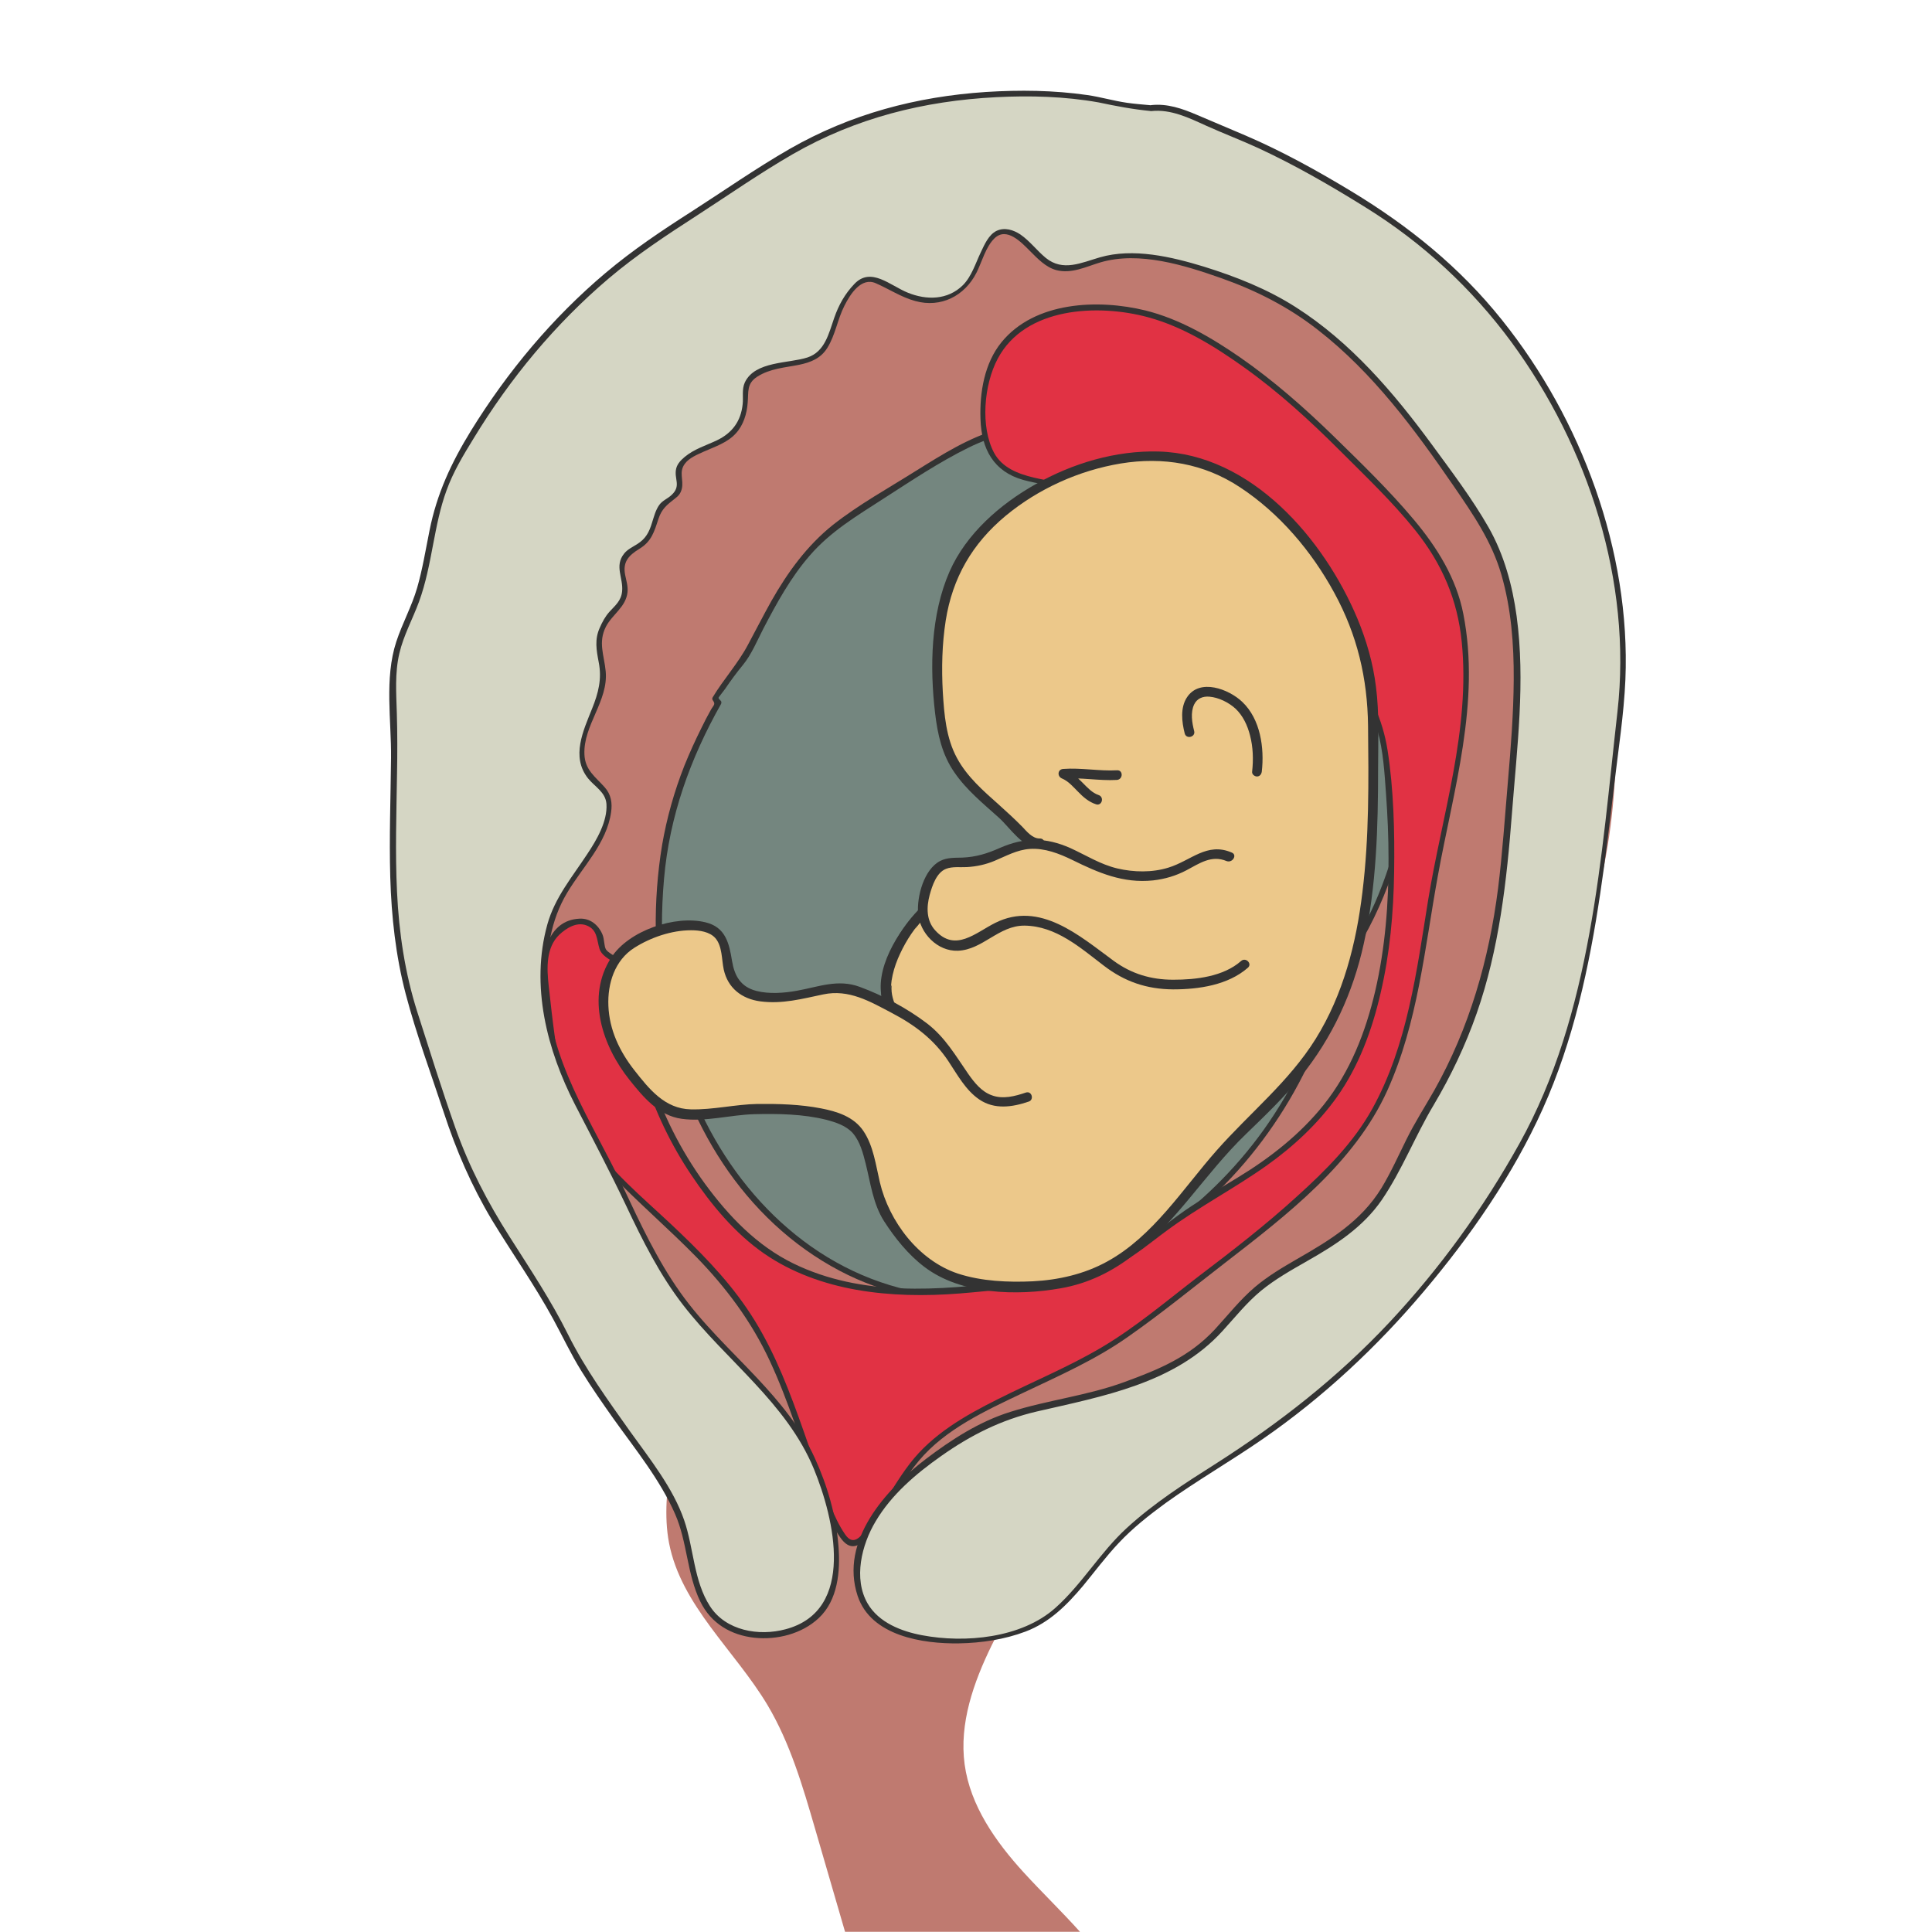
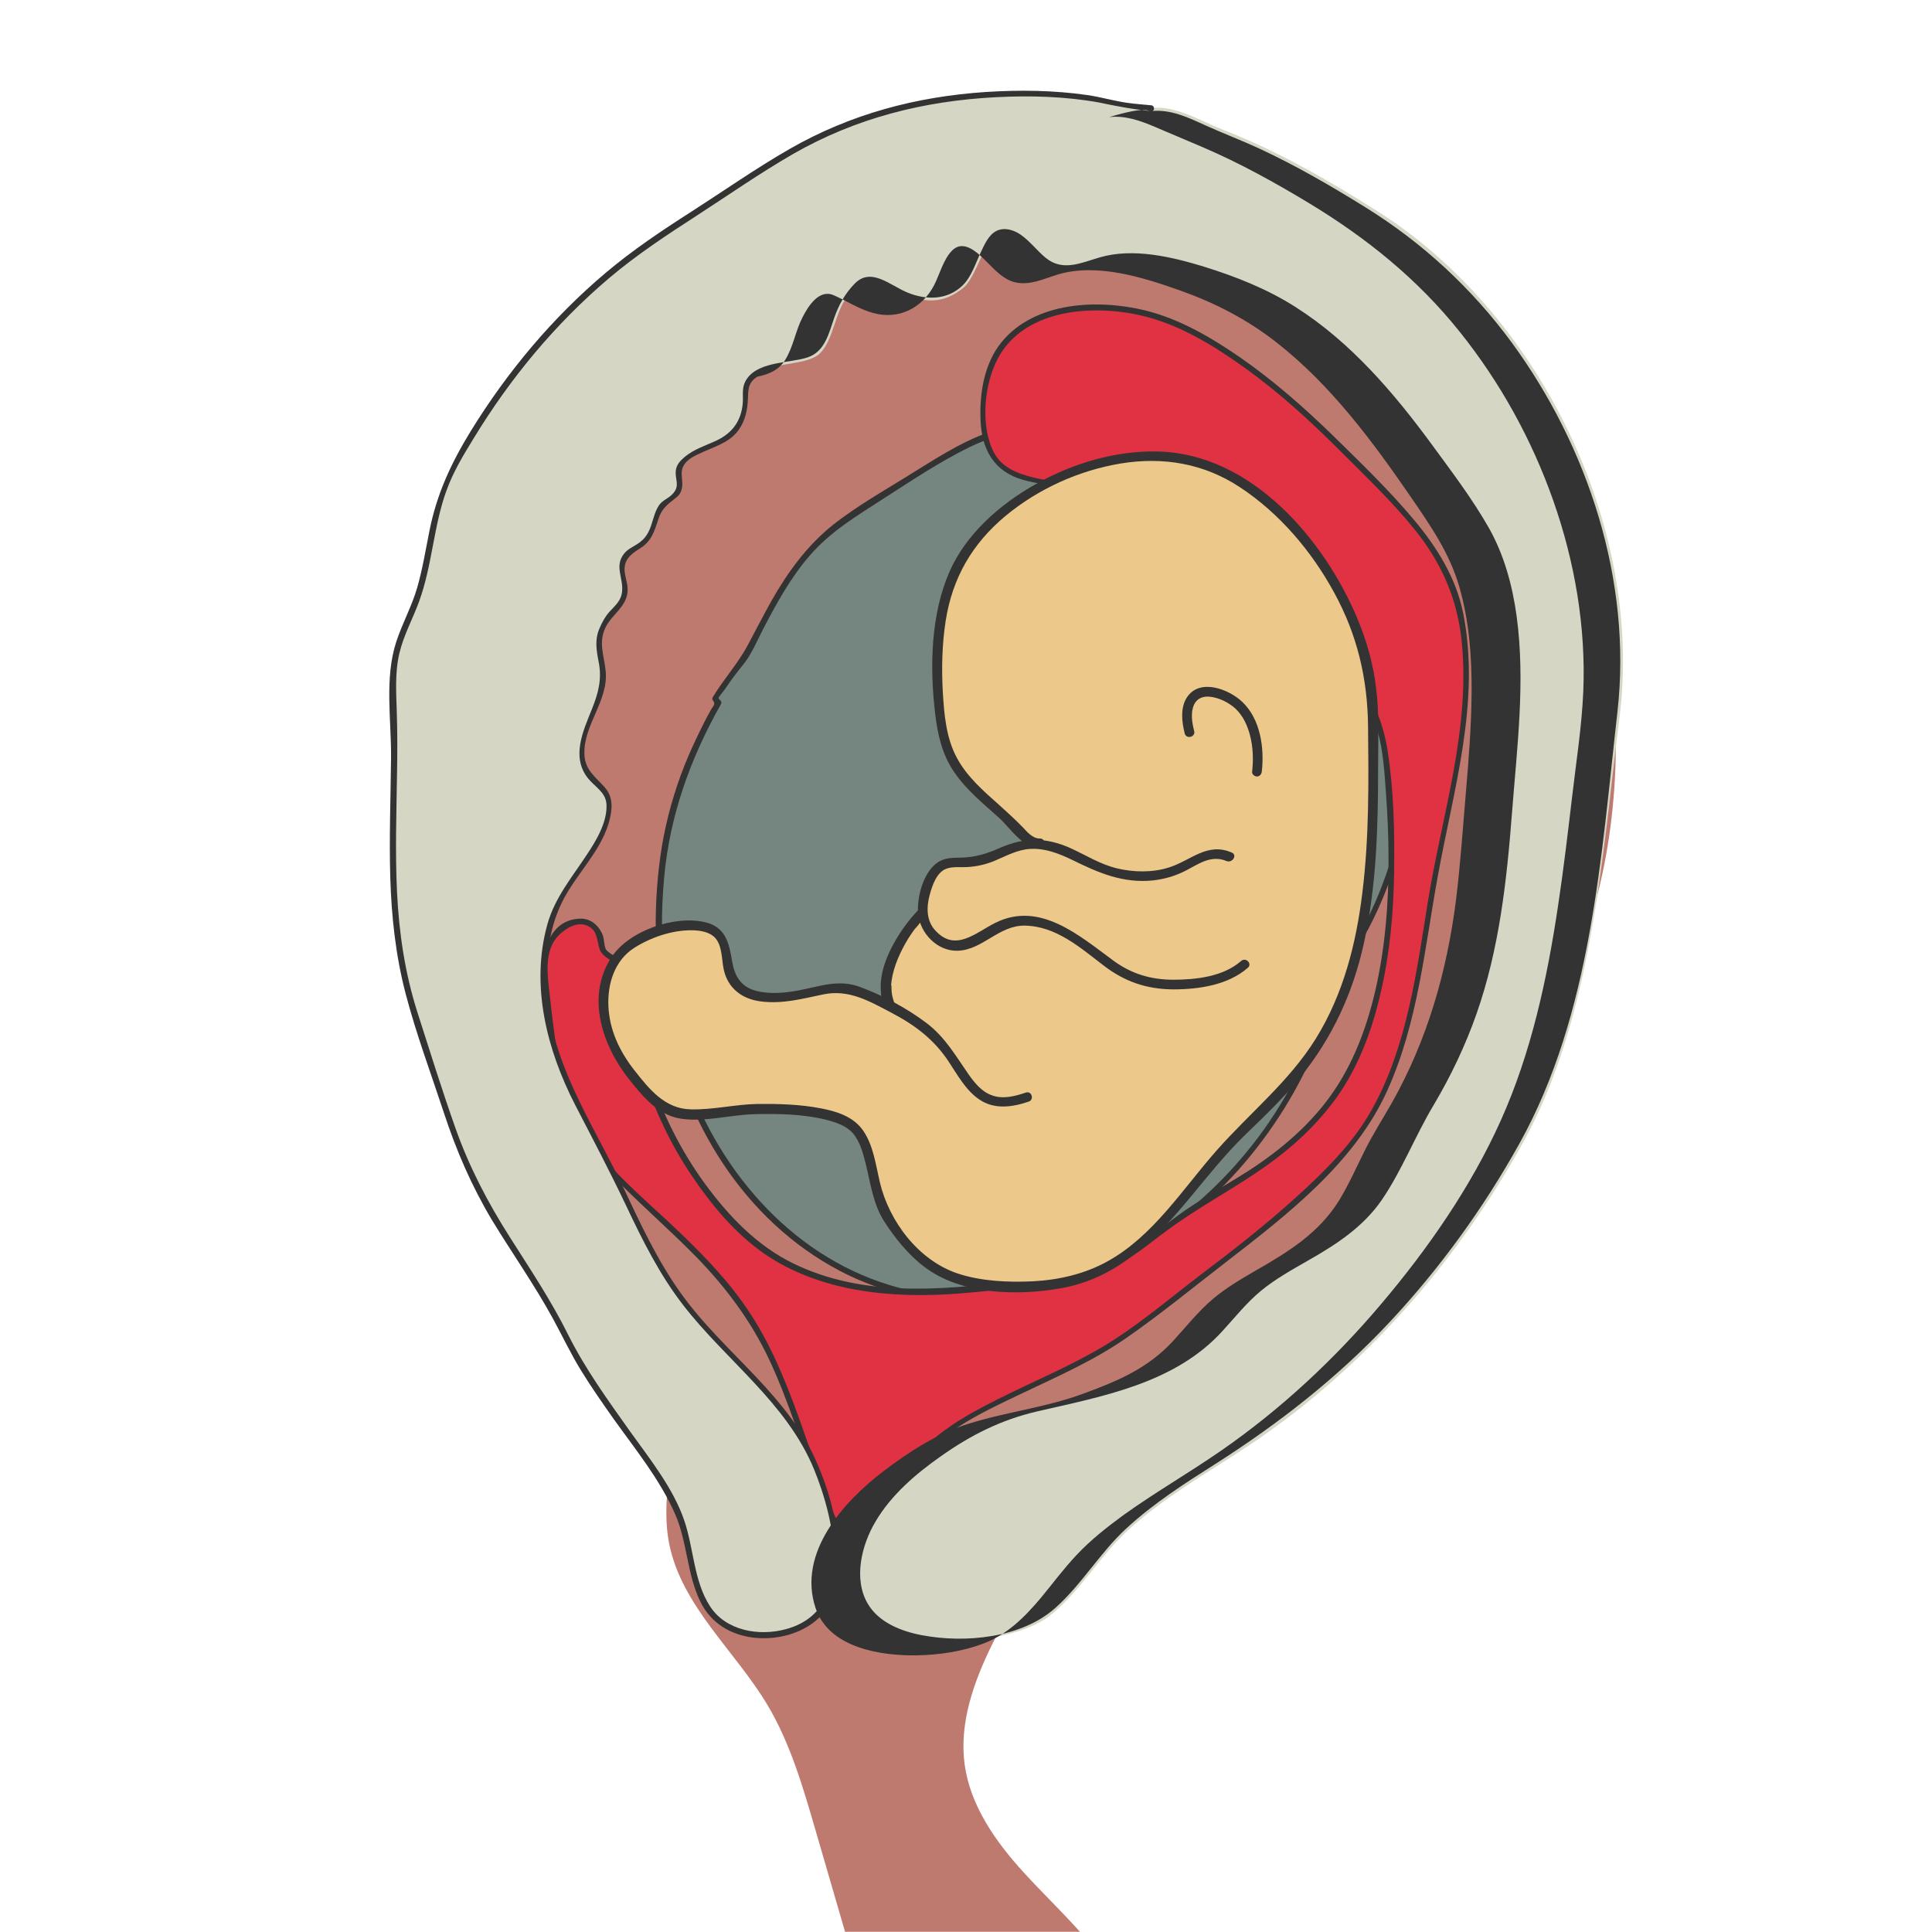
<svg xmlns="http://www.w3.org/2000/svg" version="1.1" id="Layer_1" x="0px" y="0px" viewBox="0 0 100 100" style="enable-background:new 0 0 100 100;" xml:space="preserve">
  <style type="text/css">
	.st0{fill:#BF7A70;}
	.st1{fill:#74867F;}
	.st2{fill:#333333;}
	.st3{fill:#E13244;}
	.st4{fill:#ECC88A;}
	.st5{fill:#D5D6C4;}
</style>
  <g>
    <g>
      <path class="st0" d="M83.44,34.82c-0.5-4.69-1.53-9.39-3.43-13.69c-1.95-4.41-6.22-7.54-10.23-9.93    C65.07,8.4,58.47,5.38,52.87,7.09c-4.94,1.51-10.23,3.78-14.15,7.2c-4.08,3.56-7.14,7.32-10.24,11.76    c-1.3,1.86-1.87,3.87-1.95,6.13c-0.19,5.07-0.16,10.13,0.4,15.17c0.39,3.51,0.23,7.72,1.39,11.11c1.2,3.49,4.33,5.35,6.2,8.29    c0.64,1.01,1.02,2.05,1.27,3.12c-0.44,1.89-0.79,3.8-1.06,5.71c-0.2,1.42-0.37,2.88-0.1,4.29c0.63,3.24,3.41,5.56,5.1,8.39    c1.17,1.97,1.82,4.2,2.46,6.4c0.52,1.78,1.03,3.55,1.55,5.33h1.14h10.46h0.56c-0.94-1.05-1.97-2.04-2.92-3.08    c-1.45-1.59-2.76-3.45-3.05-5.58c-0.29-2.12,0.46-4.25,1.4-6.17c0.94-1.92,2.08-3.77,2.67-5.83c0.01-0.03,0.01-0.05,0.02-0.08    c1.21-0.6,2.5-1.17,3.28-2.17c1.92-2.45,4.47-4.97,6.97-6.79c3.76-2.74,8.46-5.42,10.82-9.59c1.93-3.4,4.53-6.73,6.16-10.27    C83.39,45.73,84,39.96,83.44,34.82z" />
    </g>
    <g>
      <path class="st1" d="M73.14,34.17c-0.32-3.11-1.89-5.88-4.08-8.12c-2.33-2.37-5.24-3.06-8.44-3.69c-2.54-0.5-7.18-0.78-9.68,0.26    c-2.15,0.89-4.6,2.66-6.62,3.89c-3.19,1.95-4.22,4.68-5.83,7.61c-0.54,0.64-1.03,1.32-1.46,2.04l0.16,0.2    c-1.68,2.94-2.72,5.79-2.99,9.35c-0.33,4.32,0.3,8.78,2.28,12.63c1.98,3.85,5.4,7.05,9.54,8.32c7.73,2.36,16.24-2.56,20.42-9.48    c1.24-2.04,2.18-4.3,2.74-6.63c0.64-1.01,1.28-2.01,1.81-3.08C72.91,43.53,73.59,38.5,73.14,34.17z" />
      <g>
        <path class="st2" d="M73.29,34.17c-0.37-3.26-2.04-6.28-4.42-8.51c-2.33-2.2-5.55-2.99-8.62-3.52c-2.73-0.47-5.8-0.67-8.51,0.06     c-1.55,0.42-2.98,1.33-4.33,2.17c-1.43,0.9-2.97,1.75-4.3,2.8c-1.34,1.07-2.34,2.45-3.18,3.93c-0.42,0.75-0.81,1.52-1.22,2.28     c-0.51,0.96-1.26,1.78-1.82,2.71c-0.03,0.04-0.03,0.11,0,0.15c0.17,0.23,0.04,0.25-0.1,0.51c-0.17,0.3-0.33,0.61-0.48,0.92     c-0.32,0.64-0.62,1.3-0.89,1.97c-0.52,1.32-0.91,2.7-1.15,4.1c-0.48,2.9-0.43,5.94,0.1,8.83c1.01,5.44,4.1,10.58,9.1,13.21     c4.54,2.39,9.83,1.96,14.32-0.33c4.79-2.44,8.49-6.68,10.49-11.64c0.34-0.84,0.63-1.69,0.86-2.56c0.27-0.98,0.9-1.77,1.4-2.65     c0.82-1.44,1.44-2.98,1.89-4.57C73.34,40.84,73.61,37.46,73.29,34.17c-0.02-0.19-0.32-0.19-0.3,0c0.28,2.85,0.11,5.75-0.52,8.54     c-0.31,1.38-0.74,2.74-1.31,4.04c-0.29,0.65-0.62,1.28-0.98,1.9c-0.36,0.61-0.85,1.21-1.14,1.86c-0.15,0.33-0.19,0.74-0.29,1.09     c-0.11,0.36-0.22,0.72-0.35,1.07c-0.27,0.77-0.58,1.52-0.92,2.26c-0.59,1.25-1.28,2.44-2.08,3.56c-1.47,2.05-3.3,3.84-5.37,5.28     c-4.03,2.79-9.16,4.21-13.97,2.75c-5.24-1.59-9.05-6.16-10.69-11.26c-1.01-3.14-1.29-6.5-1-9.77c0.28-3.24,1.36-6.24,2.95-9.05     c0.02-0.04,0.03-0.11,0-0.15c-0.03-0.03-0.13-0.13-0.13-0.17c0-0.03,0.31-0.41,0.34-0.46c0.29-0.43,0.6-0.85,0.93-1.25     c0.44-0.54,0.73-1.25,1.05-1.87c0.69-1.32,1.41-2.64,2.39-3.77c1.09-1.27,2.47-2.08,3.86-2.98c1.43-0.92,2.85-1.87,4.37-2.62     c2.56-1.27,5.56-1.23,8.34-0.95c1.44,0.14,2.86,0.43,4.26,0.77c1.54,0.37,3.05,0.88,4.4,1.73c3.18,2,5.44,5.78,5.86,9.48     C73.01,34.36,73.31,34.36,73.29,34.17z" />
      </g>
    </g>
    <g>
      <path class="st3" d="M31.85,49.7c0.47,1.12,0.79,2.11,0.98,3.28c0.66,3.99,2.56,7.79,5.51,10.71c3.46,3.43,8.88,3.54,13.4,2.88    c2.5-0.36,5.08-0.37,7.13-1.91c1.52-1.15,2.95-2.24,4.61-3.19c3.04-1.73,5.67-4,6.98-7.36c1.77-4.55,1.72-9.76,1.29-14.55    c-0.38-4.25-2.9-5.92-5.74-8.58c-2.92-2.73-6.6-4.25-10.35-5.67c-1.06-0.4-3.01-0.42-3.86-1.18c-1.13-1.01-0.99-3.09-0.73-4.42    c0.82-4.12,6.23-4.45,9.53-3.05c3.5,1.48,6.71,4.36,9.35,7.05c2.28,2.32,5.03,4.8,5.65,8.1c0.92,4.89-0.65,9.43-1.44,14.19    c-0.74,4.41-1.34,9.91-4.36,13.4c-3.05,3.53-7.16,6.3-10.8,9.16c-3.16,2.49-7.12,3.45-10.26,5.74c-1.52,1.1-2.26,2.63-3.24,4.15    c-1.19,1.84-1.54,1.94-2.35,0.14c-1.4-3.1-2.16-6.55-3.84-9.53c-2.08-3.7-5.06-5.69-7.86-8.68c-2.36-2.52-2.72-5.02-3.05-8.22    c-0.13-1.24-0.56-2.98,0.52-3.94c1.17-1.04,2.26-0.44,2.28,0.98L31.85,49.7z" />
      <g>
        <path class="st2" d="M31.7,49.74c0.8,1.92,1,3.96,1.62,5.93c0.57,1.83,1.4,3.57,2.47,5.16c1.02,1.52,2.25,3.01,3.77,4.06     c1.42,0.98,3.08,1.57,4.77,1.87c1.76,0.31,3.56,0.33,5.34,0.19c1.85-0.15,3.73-0.37,5.55-0.7c0.89-0.16,1.78-0.39,2.6-0.79     c0.94-0.45,1.73-1.15,2.57-1.76c1.66-1.23,3.49-2.18,5.17-3.37c1.39-0.99,2.65-2.16,3.64-3.55c1.14-1.61,1.82-3.47,2.26-5.38     c0.48-2.05,0.67-4.16,0.7-6.27c0.03-2.08-0.02-4.24-0.34-6.3c-0.25-1.58-0.9-3.01-1.9-4.26c-1.03-1.28-2.32-2.33-3.52-3.44     c-3-2.76-6.61-4.41-10.39-5.85c-1.41-0.54-3.73-0.34-4.55-1.83c-0.73-1.35-0.53-3.55,0.18-4.88c1.42-2.69,5.2-2.85,7.78-2.15     c1.81,0.49,3.47,1.52,4.98,2.6c1.78,1.27,3.4,2.75,4.94,4.29c1.33,1.33,2.72,2.65,3.9,4.12c1.39,1.73,2.2,3.59,2.42,5.8     c0.45,4.52-1.02,8.94-1.74,13.36c-0.59,3.65-1.07,7.51-2.89,10.8c-0.97,1.75-2.4,3.18-3.87,4.51c-1.62,1.48-3.35,2.82-5.09,4.14     c-1.65,1.26-3.26,2.64-5.05,3.7c-1.73,1.02-3.58,1.78-5.37,2.68c-1.7,0.85-3.39,1.81-4.56,3.34c-0.6,0.78-1.08,1.63-1.61,2.46     c-0.27,0.42-0.53,0.86-0.87,1.22c-0.33,0.36-0.6,0.38-0.88-0.04c-0.6-0.88-0.94-2-1.31-3c-0.38-1.02-0.72-2.05-1.09-3.07     c-0.71-1.96-1.5-3.9-2.69-5.63c-1.1-1.61-2.48-2.99-3.89-4.32c-1.49-1.4-3.16-2.77-4.3-4.5c-1-1.52-1.46-3.25-1.71-5.04     c-0.13-0.94-0.24-1.88-0.34-2.82c-0.1-0.89-0.15-1.97,0.55-2.64c0.36-0.34,0.9-0.68,1.41-0.48c0.57,0.22,0.52,0.73,0.67,1.21     c0.11,0.34,0.44,0.49,0.74,0.71c0.15,0.12,0.3-0.14,0.15-0.26c-0.16-0.12-0.44-0.25-0.55-0.41c-0.11-0.16-0.08-0.54-0.19-0.79     c-0.21-0.49-0.64-0.84-1.18-0.81c-1.68,0.07-2.03,2-1.91,3.31c0.16,1.73,0.33,3.52,0.78,5.2c0.48,1.79,1.42,3.32,2.69,4.66     c1.44,1.5,3.02,2.85,4.48,4.34c1.55,1.59,2.86,3.35,3.8,5.37c0.99,2.12,1.65,4.38,2.48,6.56c0.33,0.86,0.64,1.84,1.18,2.6     c0.21,0.3,0.49,0.54,0.86,0.4c0.63-0.23,1.09-1.21,1.42-1.73c0.57-0.9,1.09-1.83,1.78-2.65c1.37-1.64,3.45-2.59,5.34-3.49     c1.87-0.89,3.79-1.73,5.49-2.93c1.73-1.21,3.38-2.56,5.05-3.85c3.18-2.46,6.67-5.14,8.37-8.9c1.58-3.5,1.93-7.36,2.61-11.09     c0.81-4.47,2.22-9.01,1.32-13.58c-0.36-1.84-1.36-3.44-2.55-4.86c-1.28-1.53-2.74-2.94-4.17-4.34c-1.51-1.47-3.1-2.87-4.83-4.07     c-1.49-1.03-3.13-1.99-4.9-2.43c-2.45-0.6-5.73-0.47-7.45,1.64c-0.89,1.09-1.14,2.61-1.09,3.99c0.05,1.54,0.68,2.71,2.21,3.14     c0.79,0.22,1.62,0.29,2.41,0.52c1,0.3,1.98,0.74,2.95,1.15c2.03,0.85,4.03,1.83,5.82,3.12c1.56,1.12,3,2.5,4.37,3.84     c1.26,1.23,2.31,2.63,2.79,4.34c0.3,1.07,0.36,2.18,0.44,3.28c0.08,1.12,0.13,2.23,0.13,3.35c0.01,2.3-0.17,4.62-0.69,6.86     c-0.5,2.13-1.29,4.16-2.66,5.88c-1.22,1.53-2.78,2.75-4.44,3.76c-0.92,0.56-1.85,1.1-2.74,1.71c-0.94,0.66-1.83,1.39-2.78,2.04     c-1.82,1.24-4.08,1.36-6.19,1.63c-3.77,0.48-7.77,0.8-11.3-0.92c-1.89-0.92-3.36-2.46-4.59-4.14c-1.25-1.72-2.22-3.65-2.85-5.68     c-0.62-1.97-0.81-4.01-1.62-5.93C31.92,49.48,31.63,49.56,31.7,49.74z" />
      </g>
    </g>
    <g>
      <g>
        <g>
          <path class="st4" d="M47.73,47.26c-1.01,1.01-2.04,2.89-1.85,4.37l2.17,5.8l5.4,3.68l8.64-5.9l-3.54-7.75l-4.41-2.34      L47.73,47.26z" />
          <g>
            <path class="st2" d="M47.56,47.08c-1.06,1.1-2.36,3.13-1.87,4.74c0.35,1.15,0.85,2.28,1.27,3.41c0.22,0.58,0.43,1.16,0.65,1.73       c0.09,0.23,0.14,0.51,0.32,0.68c0.22,0.22,0.56,0.38,0.82,0.56c0.57,0.39,1.15,0.78,1.72,1.17c0.95,0.65,1.9,1.3,2.85,1.94       c0.07,0.05,0.18,0.05,0.25,0c2.88-1.97,5.76-3.93,8.64-5.9c0.12-0.08,0.15-0.21,0.09-0.34c-0.55-1.2-1.1-2.4-1.64-3.59       c-0.39-0.86-0.78-1.71-1.17-2.57c-0.22-0.48-0.4-1.1-0.7-1.54c-0.21-0.3-0.66-0.43-0.97-0.6c-0.83-0.44-1.67-0.88-2.5-1.33       c-0.34-0.18-0.86-0.61-1.26-0.57c-0.52,0.05-1.11,0.37-1.6,0.53c-1.59,0.53-3.19,1.06-4.78,1.6c-0.3,0.1-0.17,0.58,0.13,0.48       c1.34-0.45,2.68-0.89,4.02-1.34c0.69-0.23,1.38-0.46,2.08-0.69c0.06-0.02,0.21-0.04,0.25-0.08c0.09-0.09,0.09,0.09-0.11-0.04       c0.18,0.12,0.4,0.21,0.59,0.31c0.82,0.43,1.64,0.87,2.46,1.3c0.32,0.17,0.64,0.34,0.95,0.51c0.1,0.05,0.2,0.11,0.3,0.16       c0.11,0.06,0.06,0.06,0-0.04c0.24,0.36,0.38,0.83,0.56,1.22c0.38,0.82,0.75,1.65,1.13,2.47c0.62,1.35,1.23,2.7,1.85,4.04       c0.03-0.11,0.06-0.23,0.09-0.34c-2.88,1.97-5.76,3.93-8.64,5.9c0.08,0,0.17,0,0.25,0c-1.7-1.16-3.41-2.32-5.11-3.48       c-0.09-0.06-0.17-0.14-0.27-0.18c0.11,0.05,0.1,0.21,0.05,0c-0.1-0.42-0.32-0.85-0.47-1.26c-0.46-1.23-0.92-2.45-1.37-3.68       c-0.17-0.46-0.31-0.77-0.27-1.27c0.1-1.33,0.88-2.64,1.79-3.58C48.14,47.2,47.78,46.85,47.56,47.08z" />
          </g>
        </g>
        <g>
          <path class="st4" d="M47.73,47.26c-1.01,1.01-2.04,2.89-1.85,4.37" />
          <g>
            <path class="st2" d="M47.56,47.08c-0.59,0.6-1.08,1.32-1.43,2.09c-0.35,0.76-0.6,1.61-0.5,2.46c0.04,0.32,0.54,0.32,0.5,0       c-0.09-0.78,0.13-1.57,0.46-2.27c0.33-0.71,0.77-1.37,1.32-1.93C48.14,47.2,47.78,46.85,47.56,47.08L47.56,47.08z" />
          </g>
        </g>
        <g>
          <path class="st4" d="M53.17,56.79c-2.52,0.92-3.01-0.84-4.24-2.52c-0.98-1.34-2.66-2.06-4.1-2.77c-1.79-0.89-2.61,0.1-4.5,0.13      c-0.89,0.01-1.67-0.02-2.26-0.68c-0.63-0.71-0.25-2.06-0.96-2.65c-1.2-1.01-4.29,0.17-5.03,1.09c-1.36,1.69-0.89,4.26,0.32,5.85      c0.5,0.65,1.44,1.87,2.22,2.22c1.06,0.49,2.45,0.04,3.59-0.02c1.51-0.08,4.4-0.11,5.72,0.69c1.4,0.85,1.07,3.53,2.09,5.01      c1.31,1.9,2.44,3.01,4.79,3.32c2.91,0.38,5.71,0.09,7.98-1.86c2.15-1.84,3.62-4.29,5.68-6.22c2.6-2.44,4.48-4.7,5.51-8.16      c1.25-4.19,1.12-9.14,1.08-13.47c-0.04-4.66-3.52-10.09-7.72-12.29c-4.5-2.36-11.52,0.61-13.78,4.83      c-1.19,2.23-1.24,6.11-0.78,8.61c0.5,2.69,2.77,3.65,4.35,5.54c0.14-0.05,0.53,0.28,0.68,0.22" />
          <g>
            <path class="st2" d="M53.1,56.55c-0.56,0.19-1.19,0.36-1.77,0.14c-0.53-0.19-0.9-0.66-1.21-1.1c-0.66-0.95-1.2-1.9-2.14-2.62       c-1.01-0.77-2.28-1.45-3.48-1.89c-1.13-0.42-2.13,0-3.25,0.2c-0.66,0.12-1.44,0.18-2.1,0.01c-0.81-0.21-1.13-0.77-1.26-1.55       c-0.15-0.93-0.34-1.75-1.37-2c-1.58-0.39-3.98,0.43-4.88,1.82c-1.33,2.05-0.45,4.59,0.94,6.33c0.71,0.89,1.51,1.86,2.71,2.02       c1.23,0.17,2.52-0.21,3.76-0.24c1.23-0.03,2.52-0.01,3.72,0.29c0.49,0.13,1.02,0.3,1.37,0.69c0.38,0.44,0.53,1.04,0.67,1.59       c0.25,1,0.38,2.08,0.95,2.97c0.56,0.87,1.25,1.73,2.08,2.36c1.9,1.45,4.81,1.51,7.07,1.11c2.9-0.51,4.85-2.48,6.66-4.66       c0.94-1.13,1.86-2.3,2.92-3.32c0.98-0.95,1.97-1.89,2.83-2.96c1.64-2.03,2.71-4.35,3.27-6.9c0.66-2.97,0.74-6.05,0.74-9.08       c0-1.39,0.07-2.82-0.11-4.21c-0.15-1.22-0.49-2.4-0.96-3.53c-1.73-4.13-5.5-8.52-10.29-8.65c-2.22-0.06-4.46,0.61-6.38,1.7       c-1.83,1.03-3.58,2.56-4.44,4.51c-0.98,2.23-1.03,4.95-0.75,7.33c0.13,1.1,0.36,2.15,1,3.07c0.63,0.92,1.5,1.62,2.32,2.36       c0.57,0.52,1.23,1.58,2.1,1.56c0.32-0.01,0.32-0.51,0-0.5c-0.38,0.01-0.68-0.37-0.9-0.6c-0.39-0.4-0.8-0.77-1.22-1.15       c-0.81-0.72-1.65-1.45-2.17-2.42c-0.56-1.03-0.66-2.25-0.73-3.4c-0.07-1.24-0.04-2.49,0.15-3.71c0.35-2.22,1.38-3.99,3.1-5.42       c1.69-1.4,3.79-2.35,5.96-2.71c2.2-0.36,4.31,0,6.17,1.23c2.05,1.35,3.71,3.31,4.88,5.46c1.19,2.18,1.72,4.42,1.75,6.89       c0.03,2.87,0.06,5.75-0.29,8.6c-0.32,2.66-0.99,5.3-2.42,7.6c-1.39,2.23-3.41,3.83-5.13,5.78c-1.75,1.98-3.29,4.45-5.67,5.75       c-1.18,0.65-2.51,0.95-3.84,1.02c-1.27,0.06-2.66,0-3.88-0.4c-2.04-0.68-3.56-2.7-4.04-4.73c-0.21-0.89-0.33-1.88-0.85-2.65       c-0.5-0.74-1.36-1.01-2.19-1.17c-1.08-0.21-2.19-0.24-3.29-0.23c-1.15,0.02-2.31,0.31-3.46,0.28       c-1.34-0.03-2.15-1.05-2.92-2.03c-0.76-0.97-1.29-2.08-1.34-3.33c-0.05-1.15,0.33-2.36,1.34-3c0.85-0.54,1.93-0.91,2.94-0.91       c0.43,0,0.96,0.07,1.26,0.41c0.36,0.42,0.32,1.11,0.43,1.62c0.21,0.96,0.93,1.52,1.89,1.65c1.14,0.15,2.16-0.13,3.26-0.36       c1.33-0.28,2.41,0.36,3.55,0.96c1.2,0.63,2.18,1.37,2.93,2.5c0.46,0.69,0.89,1.5,1.6,1.98c0.78,0.53,1.7,0.4,2.55,0.11       C53.54,56.93,53.41,56.45,53.1,56.55L53.1,56.55z" />
          </g>
        </g>
        <g>
          <path class="st4" d="M63.63,44.34c-1.17-0.58-2.01,0.5-3.09,0.8c-1.3,0.37-2.77,0.21-3.99-0.4c-1.06-0.52-1.97-1.12-3.22-1.07      c-1,0.04-1.92,0.8-2.83,0.91c-1.34,0.17-1.9-0.3-2.5,1.32c-0.36,0.97-0.38,2,0.53,2.68c1.43,1.06,2.37-0.5,3.71-0.84      c1.26-0.32,2.66,0.25,3.68,0.97c1.58,1.12,2.21,2.09,4.36,2.22c1.25,0.08,3.2-0.14,4.15-1.03" />
          <g>
            <path class="st2" d="M63.76,44.13c-1.29-0.56-2.11,0.42-3.29,0.78c-0.84,0.26-1.79,0.24-2.64,0.04       c-0.88-0.21-1.61-0.68-2.42-1.05c-1.28-0.57-2.38-0.57-3.66-0.01c-0.65,0.29-1.23,0.47-1.95,0.5       c-0.38,0.01-0.78-0.01-1.13,0.17c-0.85,0.43-1.22,1.85-1.15,2.72c0.09,1.02,1,1.97,2.06,1.93c1.29-0.05,2.11-1.31,3.45-1.3       c1.63,0.02,2.88,1.14,4.1,2.07c1.08,0.83,2.22,1.22,3.59,1.23c1.33,0,2.84-0.22,3.87-1.12c0.24-0.21-0.11-0.56-0.35-0.35       c-0.92,0.81-2.33,0.97-3.51,0.97c-1.15,0-2.16-0.3-3.09-0.98c-1.76-1.29-3.82-3.12-6.13-1.96c-1.02,0.51-2.06,1.53-3.1,0.39       c-0.47-0.51-0.46-1.21-0.29-1.84c0.13-0.47,0.35-1.16,0.85-1.35c0.33-0.13,0.74-0.07,1.08-0.09c0.5-0.03,0.96-0.13,1.42-0.32       c0.6-0.25,1.18-0.58,1.84-0.62c0.77-0.05,1.51,0.24,2.19,0.57c1.36,0.67,2.63,1.22,4.18,1.06c0.62-0.07,1.19-0.24,1.74-0.53       c0.66-0.35,1.29-0.8,2.07-0.47C63.8,44.68,64.05,44.25,63.76,44.13L63.76,44.13z" />
          </g>
        </g>
      </g>
      <g>
        <g>
-           <path class="st2" d="M57.82,39.87c-0.93,0.05-1.86-0.14-2.79-0.07c-0.29,0.02-0.32,0.38-0.07,0.49      c0.34,0.14,0.59,0.44,0.84,0.69c0.27,0.28,0.56,0.53,0.93,0.65c0.31,0.1,0.44-0.38,0.13-0.48c-0.33-0.11-0.58-0.39-0.82-0.63      c-0.28-0.29-0.58-0.55-0.96-0.71c-0.02,0.16-0.04,0.33-0.07,0.49c0.93-0.07,1.86,0.12,2.79,0.07      C58.14,40.35,58.14,39.85,57.82,39.87L57.82,39.87z" />
-         </g>
+           </g>
      </g>
      <g>
        <g>
          <path class="st2" d="M61.81,37.84c-0.11-0.43-0.2-0.96,0-1.38c0.15-0.31,0.45-0.43,0.79-0.4c0.48,0.04,1,0.3,1.35,0.62      c0.39,0.37,0.62,0.87,0.75,1.38c0.16,0.61,0.18,1.25,0.11,1.88c-0.02,0.14,0.13,0.25,0.25,0.25c0.15,0,0.23-0.12,0.25-0.25      c0.14-1.23-0.07-2.72-1.01-3.61c-0.69-0.66-2.2-1.24-2.86-0.24c-0.36,0.54-0.27,1.28-0.12,1.87      C61.4,38.28,61.89,38.15,61.81,37.84L61.81,37.84z" />
        </g>
      </g>
    </g>
    <g>
      <path class="st5" d="M59.59,5.6c1.21-0.18,2.59,0.68,3.72,1.12c2.81,1.09,5.4,2.58,7.95,4.19c8.37,5.26,13.81,16.28,12.57,26.18    c-0.91,7.27-1.41,15.58-5.02,22.09c-3.25,5.86-7.71,11.05-13.16,14.94c-2.46,1.76-5.12,3.1-7.34,5.15    c-1.43,1.33-2.44,3.16-3.99,4.37c-2.23,1.73-9.24,2.11-9.86-1.45c-0.65-3.71,3.12-6.43,5.84-8.06c2.4-1.44,5.01-1.34,7.58-2.3    c1.88-0.7,3.32-1.08,4.76-2.51c0.89-0.89,1.69-2,2.67-2.76c1.88-1.45,4.07-2.08,5.65-3.98c1.19-1.44,1.79-3.35,2.77-4.93    c3.17-5.1,3.91-9.5,4.36-15.5c0.36-4.86,1.3-11.18-1.57-15.42c-3.19-4.71-6.75-9.99-12.24-12.1c-2.05-0.79-4.52-1.6-6.75-1.32    c-0.91,0.11-1.8,0.74-2.73,0.55c-1.18-0.24-1.92-2.28-3.15-1.81c-0.64,0.24-1.13,2.33-1.79,2.85c-1.31,1.05-2.39,0.65-3.6,0.06    c-1.35-0.66-1.38-0.95-2.4,0.37c-0.65,0.86-0.73,2.28-1.42,2.96c-0.58,0.56-2.05,0.49-2.78,0.82c-1.71,0.77-0.69,1.09-1.3,2.64    c-0.57,1.45-2.27,1.19-3.16,2.33c-0.28,0.36,0.13,0.94-0.11,1.38c-0.14,0.27-0.66,0.42-0.88,0.75c-0.32,0.49-0.34,1.24-0.71,1.7    c-0.29,0.37-0.95,0.51-1.18,0.92c-0.43,0.78,0.17,1.17-0.01,1.97c-0.14,0.62-0.58,0.74-0.86,1.19c-0.71,1.14-0.48,1.42-0.27,2.62    c0.29,1.61-1.61,3.53-0.94,5.09c0.49,1.14,1.57,0.96,1.2,2.57c-0.16,0.7-0.7,1.7-1.12,2.26c-1.6,2.15-2.16,3.26-2.17,6.12    c-0.01,3.34,1.1,5.32,2.64,8.15c1.46,2.69,2.44,5.45,4.17,7.96c1.84,2.68,4.58,4.67,6.34,7.36c1.31,2.01,2.57,6.01,1.69,8.43    c-0.81,2.21-4.29,2.67-5.9,1.23c-1.43-1.28-1.24-4.1-2.15-5.81c-1.69-3.16-4.15-5.69-5.73-8.93c-1.44-2.96-3.61-5.51-4.94-8.47    c-1.1-2.45-1.7-4.99-2.6-7.5c-1.96-5.46-1.15-10.57-1.3-16.18c-0.03-1.11-0.11-2,0.11-3.03c0.25-1.16,0.85-2.08,1.19-3.2    c0.72-2.34,0.66-4.48,1.88-6.67c2.85-5.14,6.61-9.35,11.63-12.48c3.18-1.99,6.24-4.39,9.86-5.55c3.67-1.18,9.34-1.57,13.13-0.53    L59.59,5.6z" />
      <g>
-         <path class="st2" d="M59.59,5.75c1.01-0.11,1.95,0.35,2.85,0.76c0.89,0.4,1.81,0.75,2.7,1.16c1.92,0.89,3.75,1.95,5.55,3.07     c2.95,1.83,5.49,4.18,7.55,6.98c3.97,5.42,6.24,12.36,5.48,19.11c-0.85,7.51-1.33,15.63-5.08,22.37     c-1.86,3.34-4.11,6.45-6.72,9.24c-2.67,2.85-5.7,5.22-8.99,7.32c-1.61,1.02-3.22,2.05-4.63,3.35c-1.36,1.25-2.3,2.89-3.68,4.12     c-1.75,1.56-4.67,1.83-6.89,1.41c-1.07-0.2-2.24-0.65-2.82-1.64c-0.75-1.29-0.31-3.05,0.41-4.25c0.82-1.39,2.09-2.47,3.4-3.39     c1.53-1.08,3.1-1.87,4.94-2.3c3.42-0.79,7.14-1.45,9.61-4.16c0.65-0.71,1.25-1.47,2-2.09c0.73-0.6,1.57-1.07,2.39-1.54     c1.48-0.84,2.88-1.74,3.86-3.16c1.05-1.54,1.73-3.32,2.69-4.92c0.89-1.5,1.64-3.08,2.22-4.73c1.17-3.34,1.56-6.87,1.83-10.38     c0.26-3.38,0.7-6.81,0.24-10.19c-0.22-1.6-0.65-3.18-1.45-4.59c-0.85-1.49-1.92-2.9-2.93-4.28c-1.98-2.7-4.21-5.31-7.05-7.12     c-1.47-0.94-3.09-1.58-4.76-2.1c-1.67-0.51-3.66-0.98-5.38-0.48c-0.97,0.28-1.91,0.75-2.8,0.03c-0.46-0.38-0.82-0.87-1.31-1.21     c-0.36-0.24-0.82-0.39-1.24-0.19c-0.41,0.2-0.63,0.72-0.81,1.1c-0.27,0.56-0.48,1.26-0.93,1.71c-0.79,0.78-1.89,0.78-2.85,0.39     c-0.92-0.37-1.91-1.36-2.77-0.45c-0.49,0.51-0.81,1.09-1.04,1.75c-0.28,0.8-0.48,1.75-1.38,2.05c-0.97,0.32-2.73,0.18-3.25,1.3     c-0.16,0.35-0.07,0.76-0.11,1.12c-0.09,0.88-0.54,1.49-1.33,1.87c-0.57,0.27-1.18,0.45-1.67,0.86c-0.19,0.16-0.38,0.35-0.44,0.6     c-0.13,0.53,0.28,0.89-0.24,1.37c-0.21,0.2-0.47,0.28-0.64,0.52c-0.19,0.27-0.27,0.6-0.37,0.91c-0.15,0.5-0.33,0.84-0.78,1.12     c-0.24,0.15-0.5,0.27-0.67,0.49c-0.51,0.64-0.03,1.26-0.1,1.95c-0.05,0.49-0.35,0.72-0.65,1.05c-0.22,0.24-0.38,0.54-0.51,0.84     c-0.27,0.6-0.17,1.15-0.05,1.78c0.17,0.87-0.02,1.59-0.34,2.39c-0.46,1.15-1.1,2.49-0.22,3.61c0.35,0.44,0.91,0.71,0.96,1.33     c0.06,0.9-0.51,1.87-0.99,2.59c-0.78,1.19-1.68,2.25-2.07,3.65c-0.88,3.17-0.02,6.5,1.44,9.34c0.9,1.74,1.81,3.47,2.65,5.24     c0.84,1.78,1.73,3.56,2.94,5.12c2.22,2.87,5.35,5.05,6.77,8.49c1.05,2.56,2.19,7.32-1.47,8.29c-1.38,0.37-3.09,0.08-3.91-1.19     c-0.85-1.31-0.84-3.02-1.34-4.46c-0.57-1.66-1.78-3.17-2.79-4.58c-1.15-1.62-2.32-3.23-3.21-5.01c-0.88-1.77-1.97-3.4-3.03-5.07     c-1.14-1.79-2.1-3.63-2.81-5.64c-0.7-1.98-1.33-4-1.97-6c-0.64-2.01-0.95-4.1-1.05-6.21c-0.1-2.05-0.03-4.1,0-6.14     c0.02-1.04,0.02-2.07-0.01-3.11c-0.03-1.04-0.11-2.08,0.13-3.1c0.22-0.94,0.69-1.78,1.02-2.68c0.35-0.96,0.54-1.97,0.73-2.97     c0.18-0.94,0.36-1.88,0.69-2.78c0.34-0.95,0.87-1.83,1.4-2.69c1.89-3.11,4.22-5.93,7-8.29c1.44-1.22,2.99-2.24,4.57-3.26     c1.65-1.07,3.27-2.2,4.97-3.18c3.26-1.87,6.78-2.75,10.52-2.94c1.76-0.09,3.55-0.04,5.29,0.27C57.76,5.49,58.64,5.66,59.59,5.75     c0.19,0.02,0.19-0.28,0-0.3c-0.42-0.04-0.84-0.07-1.26-0.13c-0.69-0.1-1.36-0.3-2.05-0.4c-1.73-0.25-3.5-0.27-5.24-0.16     c-3.62,0.24-7.01,1.14-10.17,2.95c-1.74,1-3.38,2.15-5.06,3.23c-1.55,0.99-3.06,2-4.47,3.19c-2.75,2.32-5.07,5.1-6.96,8.16     c-1.02,1.66-1.77,3.26-2.15,5.18c-0.2,0.99-0.36,1.99-0.64,2.96c-0.28,0.96-0.77,1.84-1.08,2.79c-0.62,1.9-0.25,4.05-0.27,6.01     c-0.02,2.06-0.1,4.11-0.04,6.17c0.06,2.04,0.28,4.07,0.8,6.05c0.54,2.06,1.3,4.1,1.97,6.13c0.64,1.96,1.44,3.81,2.5,5.58     c1.04,1.71,2.2,3.35,3.16,5.11c0.49,0.9,0.92,1.82,1.46,2.69c0.53,0.86,1.11,1.69,1.69,2.51c1.11,1.55,2.39,3.13,3.16,4.89     c0.64,1.45,0.61,3.11,1.31,4.54c0.55,1.13,1.59,1.74,2.81,1.87c1.16,0.12,2.44-0.2,3.31-1.01c1-0.93,1.13-2.43,1.03-3.72     c-0.12-1.58-0.57-3.14-1.23-4.58c-0.71-1.56-1.81-2.88-2.98-4.13c-1.36-1.45-2.84-2.82-3.99-4.45c-1.19-1.68-2.06-3.55-2.93-5.4     c-1.63-3.45-3.92-6.64-3.97-10.59c-0.02-1.66,0.19-3.23,1.05-4.67c0.8-1.35,2.05-2.56,2.28-4.18c0.07-0.48,0-0.92-0.33-1.29     c-0.48-0.54-1.02-0.89-1.05-1.7c-0.07-1.51,1.25-2.77,1.1-4.31c-0.08-0.83-0.4-1.49,0.01-2.3c0.33-0.64,1.04-1.02,1.12-1.79     c0.03-0.31-0.06-0.58-0.12-0.88c-0.14-0.69,0.18-1.02,0.73-1.36c0.63-0.38,0.77-0.88,0.99-1.55c0.17-0.52,0.44-0.73,0.85-1.05     c0.19-0.14,0.3-0.27,0.36-0.51c0.11-0.47-0.17-0.86,0.16-1.3c0.22-0.3,0.64-0.47,0.97-0.62c0.58-0.26,1.22-0.46,1.66-0.94     c0.4-0.43,0.58-1.03,0.62-1.6c0.05-0.57-0.06-0.98,0.49-1.34c0.67-0.43,1.43-0.47,2.18-0.62c0.61-0.13,1.11-0.33,1.45-0.87     c0.42-0.67,0.53-1.49,0.89-2.19c0.3-0.6,0.87-1.49,1.62-1.16c0.69,0.3,1.31,0.72,2.04,0.92c1.33,0.37,2.56-0.26,3.17-1.46     c0.28-0.55,0.48-1.35,0.94-1.79c0.63-0.6,1.39,0.22,1.83,0.66c0.39,0.39,0.81,0.84,1.36,0.99c0.79,0.21,1.55-0.18,2.29-0.4     c2.01-0.59,4.36,0.15,6.26,0.82c1.81,0.64,3.48,1.49,5,2.68c2.84,2.21,5.01,5.15,7.03,8.09c1,1.46,1.96,2.85,2.46,4.57     c0.51,1.76,0.65,3.61,0.64,5.43c-0.01,1.76-0.15,3.52-0.3,5.27c-0.16,1.85-0.28,3.7-0.51,5.54c-0.47,3.69-1.48,7.22-3.31,10.47     c-0.48,0.84-1,1.65-1.43,2.52c-0.42,0.85-0.81,1.72-1.3,2.53c-1.06,1.72-2.66,2.69-4.37,3.67c-0.76,0.44-1.52,0.89-2.19,1.46     c-0.76,0.65-1.38,1.44-2.06,2.18c-1.32,1.42-2.89,2.07-4.67,2.72c-1.93,0.71-3.96,0.93-5.92,1.55c-1.6,0.5-3.04,1.43-4.37,2.44     c-2.08,1.58-4.47,4.23-3.53,7.08c0.69,2.08,3.37,2.49,5.25,2.46c1.16-0.02,2.35-0.2,3.44-0.61c1.24-0.47,2.13-1.36,2.98-2.37     c0.61-0.74,1.18-1.51,1.84-2.21c0.73-0.78,1.57-1.44,2.43-2.07c1.63-1.17,3.37-2.17,5.02-3.31c3.11-2.15,5.9-4.75,8.34-7.64     c2.41-2.85,4.62-6.03,6.16-9.45c1.59-3.53,2.41-7.35,2.98-11.17c0.28-1.86,0.5-3.73,0.72-5.59c0.21-1.81,0.5-3.63,0.58-5.46     c0.14-3.35-0.44-6.72-1.55-9.88c-1.11-3.16-2.75-6.13-4.84-8.74c-2.18-2.73-4.81-4.85-7.78-6.65c-1.77-1.07-3.59-2.08-5.5-2.9     c-0.84-0.36-1.68-0.71-2.52-1.07c-0.75-0.32-1.52-0.59-2.35-0.5C59.4,5.47,59.39,5.77,59.59,5.75z" />
+         <path class="st2" d="M59.59,5.75c1.01-0.11,1.95,0.35,2.85,0.76c0.89,0.4,1.81,0.75,2.7,1.16c1.92,0.89,3.75,1.95,5.55,3.07     c2.95,1.83,5.49,4.18,7.55,6.98c3.97,5.42,6.24,12.36,5.48,19.11c-0.85,7.51-1.33,15.63-5.08,22.37     c-1.86,3.34-4.11,6.45-6.72,9.24c-2.67,2.85-5.7,5.22-8.99,7.32c-1.61,1.02-3.22,2.05-4.63,3.35c-1.36,1.25-2.3,2.89-3.68,4.12     c-1.75,1.56-4.67,1.83-6.89,1.41c-1.07-0.2-2.24-0.65-2.82-1.64c-0.75-1.29-0.31-3.05,0.41-4.25c0.82-1.39,2.09-2.47,3.4-3.39     c1.53-1.08,3.1-1.87,4.94-2.3c3.42-0.79,7.14-1.45,9.61-4.16c0.65-0.71,1.25-1.47,2-2.09c0.73-0.6,1.57-1.07,2.39-1.54     c1.48-0.84,2.88-1.74,3.86-3.16c1.05-1.54,1.73-3.32,2.69-4.92c0.89-1.5,1.64-3.08,2.22-4.73c1.17-3.34,1.56-6.87,1.83-10.38     c0.26-3.38,0.7-6.81,0.24-10.19c-0.22-1.6-0.65-3.18-1.45-4.59c-0.85-1.49-1.92-2.9-2.93-4.28c-1.98-2.7-4.21-5.31-7.05-7.12     c-1.47-0.94-3.09-1.58-4.76-2.1c-1.67-0.51-3.66-0.98-5.38-0.48c-0.97,0.28-1.91,0.75-2.8,0.03c-0.46-0.38-0.82-0.87-1.31-1.21     c-0.36-0.24-0.82-0.39-1.24-0.19c-0.41,0.2-0.63,0.72-0.81,1.1c-0.27,0.56-0.48,1.26-0.93,1.71c-0.79,0.78-1.89,0.78-2.85,0.39     c-0.92-0.37-1.91-1.36-2.77-0.45c-0.49,0.51-0.81,1.09-1.04,1.75c-0.28,0.8-0.48,1.75-1.38,2.05c-0.97,0.32-2.73,0.18-3.25,1.3     c-0.16,0.35-0.07,0.76-0.11,1.12c-0.09,0.88-0.54,1.49-1.33,1.87c-0.57,0.27-1.18,0.45-1.67,0.86c-0.19,0.16-0.38,0.35-0.44,0.6     c-0.13,0.53,0.28,0.89-0.24,1.37c-0.21,0.2-0.47,0.28-0.64,0.52c-0.19,0.27-0.27,0.6-0.37,0.91c-0.15,0.5-0.33,0.84-0.78,1.12     c-0.24,0.15-0.5,0.27-0.67,0.49c-0.51,0.64-0.03,1.26-0.1,1.95c-0.05,0.49-0.35,0.72-0.65,1.05c-0.22,0.24-0.38,0.54-0.51,0.84     c-0.27,0.6-0.17,1.15-0.05,1.78c0.17,0.87-0.02,1.59-0.34,2.39c-0.46,1.15-1.1,2.49-0.22,3.61c0.35,0.44,0.91,0.71,0.96,1.33     c0.06,0.9-0.51,1.87-0.99,2.59c-0.78,1.19-1.68,2.25-2.07,3.65c-0.88,3.17-0.02,6.5,1.44,9.34c0.9,1.74,1.81,3.47,2.65,5.24     c0.84,1.78,1.73,3.56,2.94,5.12c2.22,2.87,5.35,5.05,6.77,8.49c1.05,2.56,2.19,7.32-1.47,8.29c-1.38,0.37-3.09,0.08-3.91-1.19     c-0.85-1.31-0.84-3.02-1.34-4.46c-0.57-1.66-1.78-3.17-2.79-4.58c-1.15-1.62-2.32-3.23-3.21-5.01c-0.88-1.77-1.97-3.4-3.03-5.07     c-1.14-1.79-2.1-3.63-2.81-5.64c-0.7-1.98-1.33-4-1.97-6c-0.64-2.01-0.95-4.1-1.05-6.21c-0.1-2.05-0.03-4.1,0-6.14     c0.02-1.04,0.02-2.07-0.01-3.11c-0.03-1.04-0.11-2.08,0.13-3.1c0.22-0.94,0.69-1.78,1.02-2.68c0.35-0.96,0.54-1.97,0.73-2.97     c0.18-0.94,0.36-1.88,0.69-2.78c0.34-0.95,0.87-1.83,1.4-2.69c1.89-3.11,4.22-5.93,7-8.29c1.44-1.22,2.99-2.24,4.57-3.26     c1.65-1.07,3.27-2.2,4.97-3.18c3.26-1.87,6.78-2.75,10.52-2.94c1.76-0.09,3.55-0.04,5.29,0.27C57.76,5.49,58.64,5.66,59.59,5.75     c0.19,0.02,0.19-0.28,0-0.3c-0.42-0.04-0.84-0.07-1.26-0.13c-0.69-0.1-1.36-0.3-2.05-0.4c-1.73-0.25-3.5-0.27-5.24-0.16     c-3.62,0.24-7.01,1.14-10.17,2.95c-1.74,1-3.38,2.15-5.06,3.23c-1.55,0.99-3.06,2-4.47,3.19c-2.75,2.32-5.07,5.1-6.96,8.16     c-1.02,1.66-1.77,3.26-2.15,5.18c-0.2,0.99-0.36,1.99-0.64,2.96c-0.28,0.96-0.77,1.84-1.08,2.79c-0.62,1.9-0.25,4.05-0.27,6.01     c-0.02,2.06-0.1,4.11-0.04,6.17c0.06,2.04,0.28,4.07,0.8,6.05c0.54,2.06,1.3,4.1,1.97,6.13c0.64,1.96,1.44,3.81,2.5,5.58     c1.04,1.71,2.2,3.35,3.16,5.11c0.49,0.9,0.92,1.82,1.46,2.69c0.53,0.86,1.11,1.69,1.69,2.51c1.11,1.55,2.39,3.13,3.16,4.89     c0.64,1.45,0.61,3.11,1.31,4.54c0.55,1.13,1.59,1.74,2.81,1.87c1.16,0.12,2.44-0.2,3.31-1.01c1-0.93,1.13-2.43,1.03-3.72     c-0.12-1.58-0.57-3.14-1.23-4.58c-0.71-1.56-1.81-2.88-2.98-4.13c-1.36-1.45-2.84-2.82-3.99-4.45c-1.19-1.68-2.06-3.55-2.93-5.4     c-1.63-3.45-3.92-6.64-3.97-10.59c-0.02-1.66,0.19-3.23,1.05-4.67c0.8-1.35,2.05-2.56,2.28-4.18c0.07-0.48,0-0.92-0.33-1.29     c-0.48-0.54-1.02-0.89-1.05-1.7c-0.07-1.51,1.25-2.77,1.1-4.31c-0.08-0.83-0.4-1.49,0.01-2.3c0.33-0.64,1.04-1.02,1.12-1.79     c0.03-0.31-0.06-0.58-0.12-0.88c-0.14-0.69,0.18-1.02,0.73-1.36c0.63-0.38,0.77-0.88,0.99-1.55c0.17-0.52,0.44-0.73,0.85-1.05     c0.19-0.14,0.3-0.27,0.36-0.51c0.11-0.47-0.17-0.86,0.16-1.3c0.22-0.3,0.64-0.47,0.97-0.62c0.58-0.26,1.22-0.46,1.66-0.94     c0.4-0.43,0.58-1.03,0.62-1.6c0.05-0.57-0.06-0.98,0.49-1.34c0.61-0.13,1.11-0.33,1.45-0.87     c0.42-0.67,0.53-1.49,0.89-2.19c0.3-0.6,0.87-1.49,1.62-1.16c0.69,0.3,1.31,0.72,2.04,0.92c1.33,0.37,2.56-0.26,3.17-1.46     c0.28-0.55,0.48-1.35,0.94-1.79c0.63-0.6,1.39,0.22,1.83,0.66c0.39,0.39,0.81,0.84,1.36,0.99c0.79,0.21,1.55-0.18,2.29-0.4     c2.01-0.59,4.36,0.15,6.26,0.82c1.81,0.64,3.48,1.49,5,2.68c2.84,2.21,5.01,5.15,7.03,8.09c1,1.46,1.96,2.85,2.46,4.57     c0.51,1.76,0.65,3.61,0.64,5.43c-0.01,1.76-0.15,3.52-0.3,5.27c-0.16,1.85-0.28,3.7-0.51,5.54c-0.47,3.69-1.48,7.22-3.31,10.47     c-0.48,0.84-1,1.65-1.43,2.52c-0.42,0.85-0.81,1.72-1.3,2.53c-1.06,1.72-2.66,2.69-4.37,3.67c-0.76,0.44-1.52,0.89-2.19,1.46     c-0.76,0.65-1.38,1.44-2.06,2.18c-1.32,1.42-2.89,2.07-4.67,2.72c-1.93,0.71-3.96,0.93-5.92,1.55c-1.6,0.5-3.04,1.43-4.37,2.44     c-2.08,1.58-4.47,4.23-3.53,7.08c0.69,2.08,3.37,2.49,5.25,2.46c1.16-0.02,2.35-0.2,3.44-0.61c1.24-0.47,2.13-1.36,2.98-2.37     c0.61-0.74,1.18-1.51,1.84-2.21c0.73-0.78,1.57-1.44,2.43-2.07c1.63-1.17,3.37-2.17,5.02-3.31c3.11-2.15,5.9-4.75,8.34-7.64     c2.41-2.85,4.62-6.03,6.16-9.45c1.59-3.53,2.41-7.35,2.98-11.17c0.28-1.86,0.5-3.73,0.72-5.59c0.21-1.81,0.5-3.63,0.58-5.46     c0.14-3.35-0.44-6.72-1.55-9.88c-1.11-3.16-2.75-6.13-4.84-8.74c-2.18-2.73-4.81-4.85-7.78-6.65c-1.77-1.07-3.59-2.08-5.5-2.9     c-0.84-0.36-1.68-0.71-2.52-1.07c-0.75-0.32-1.52-0.59-2.35-0.5C59.4,5.47,59.39,5.77,59.59,5.75z" />
      </g>
    </g>
  </g>
</svg>